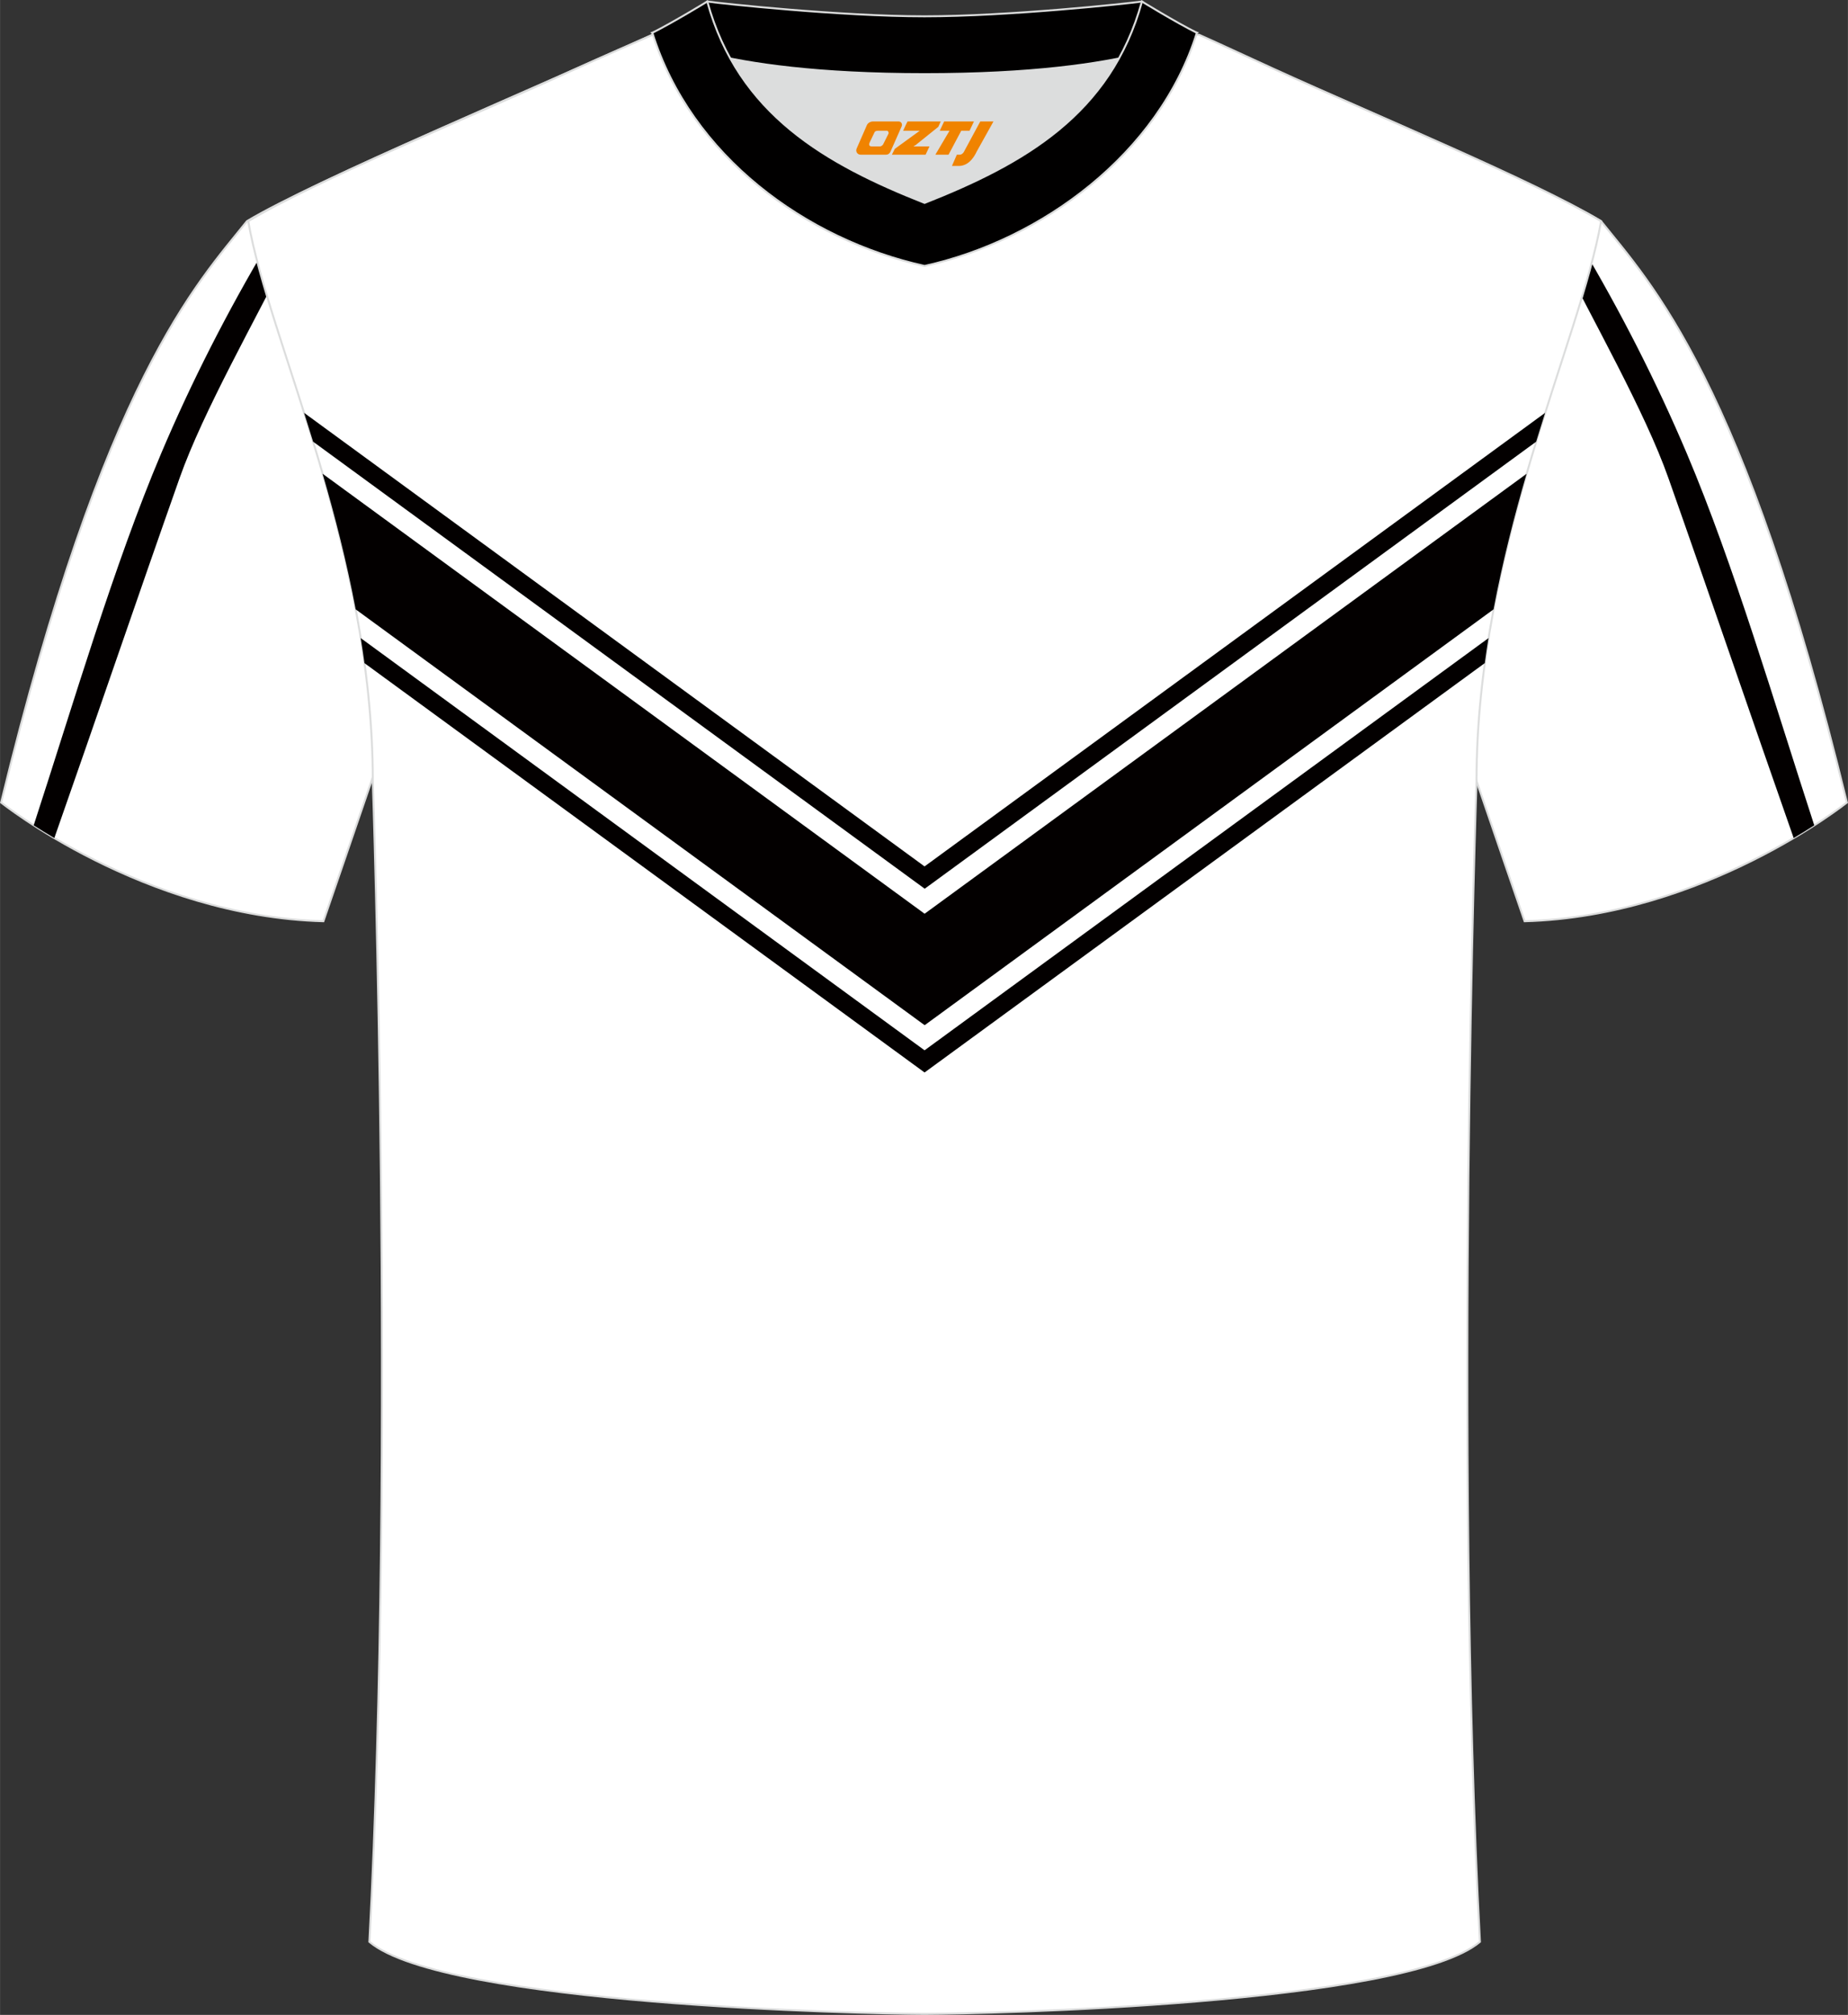
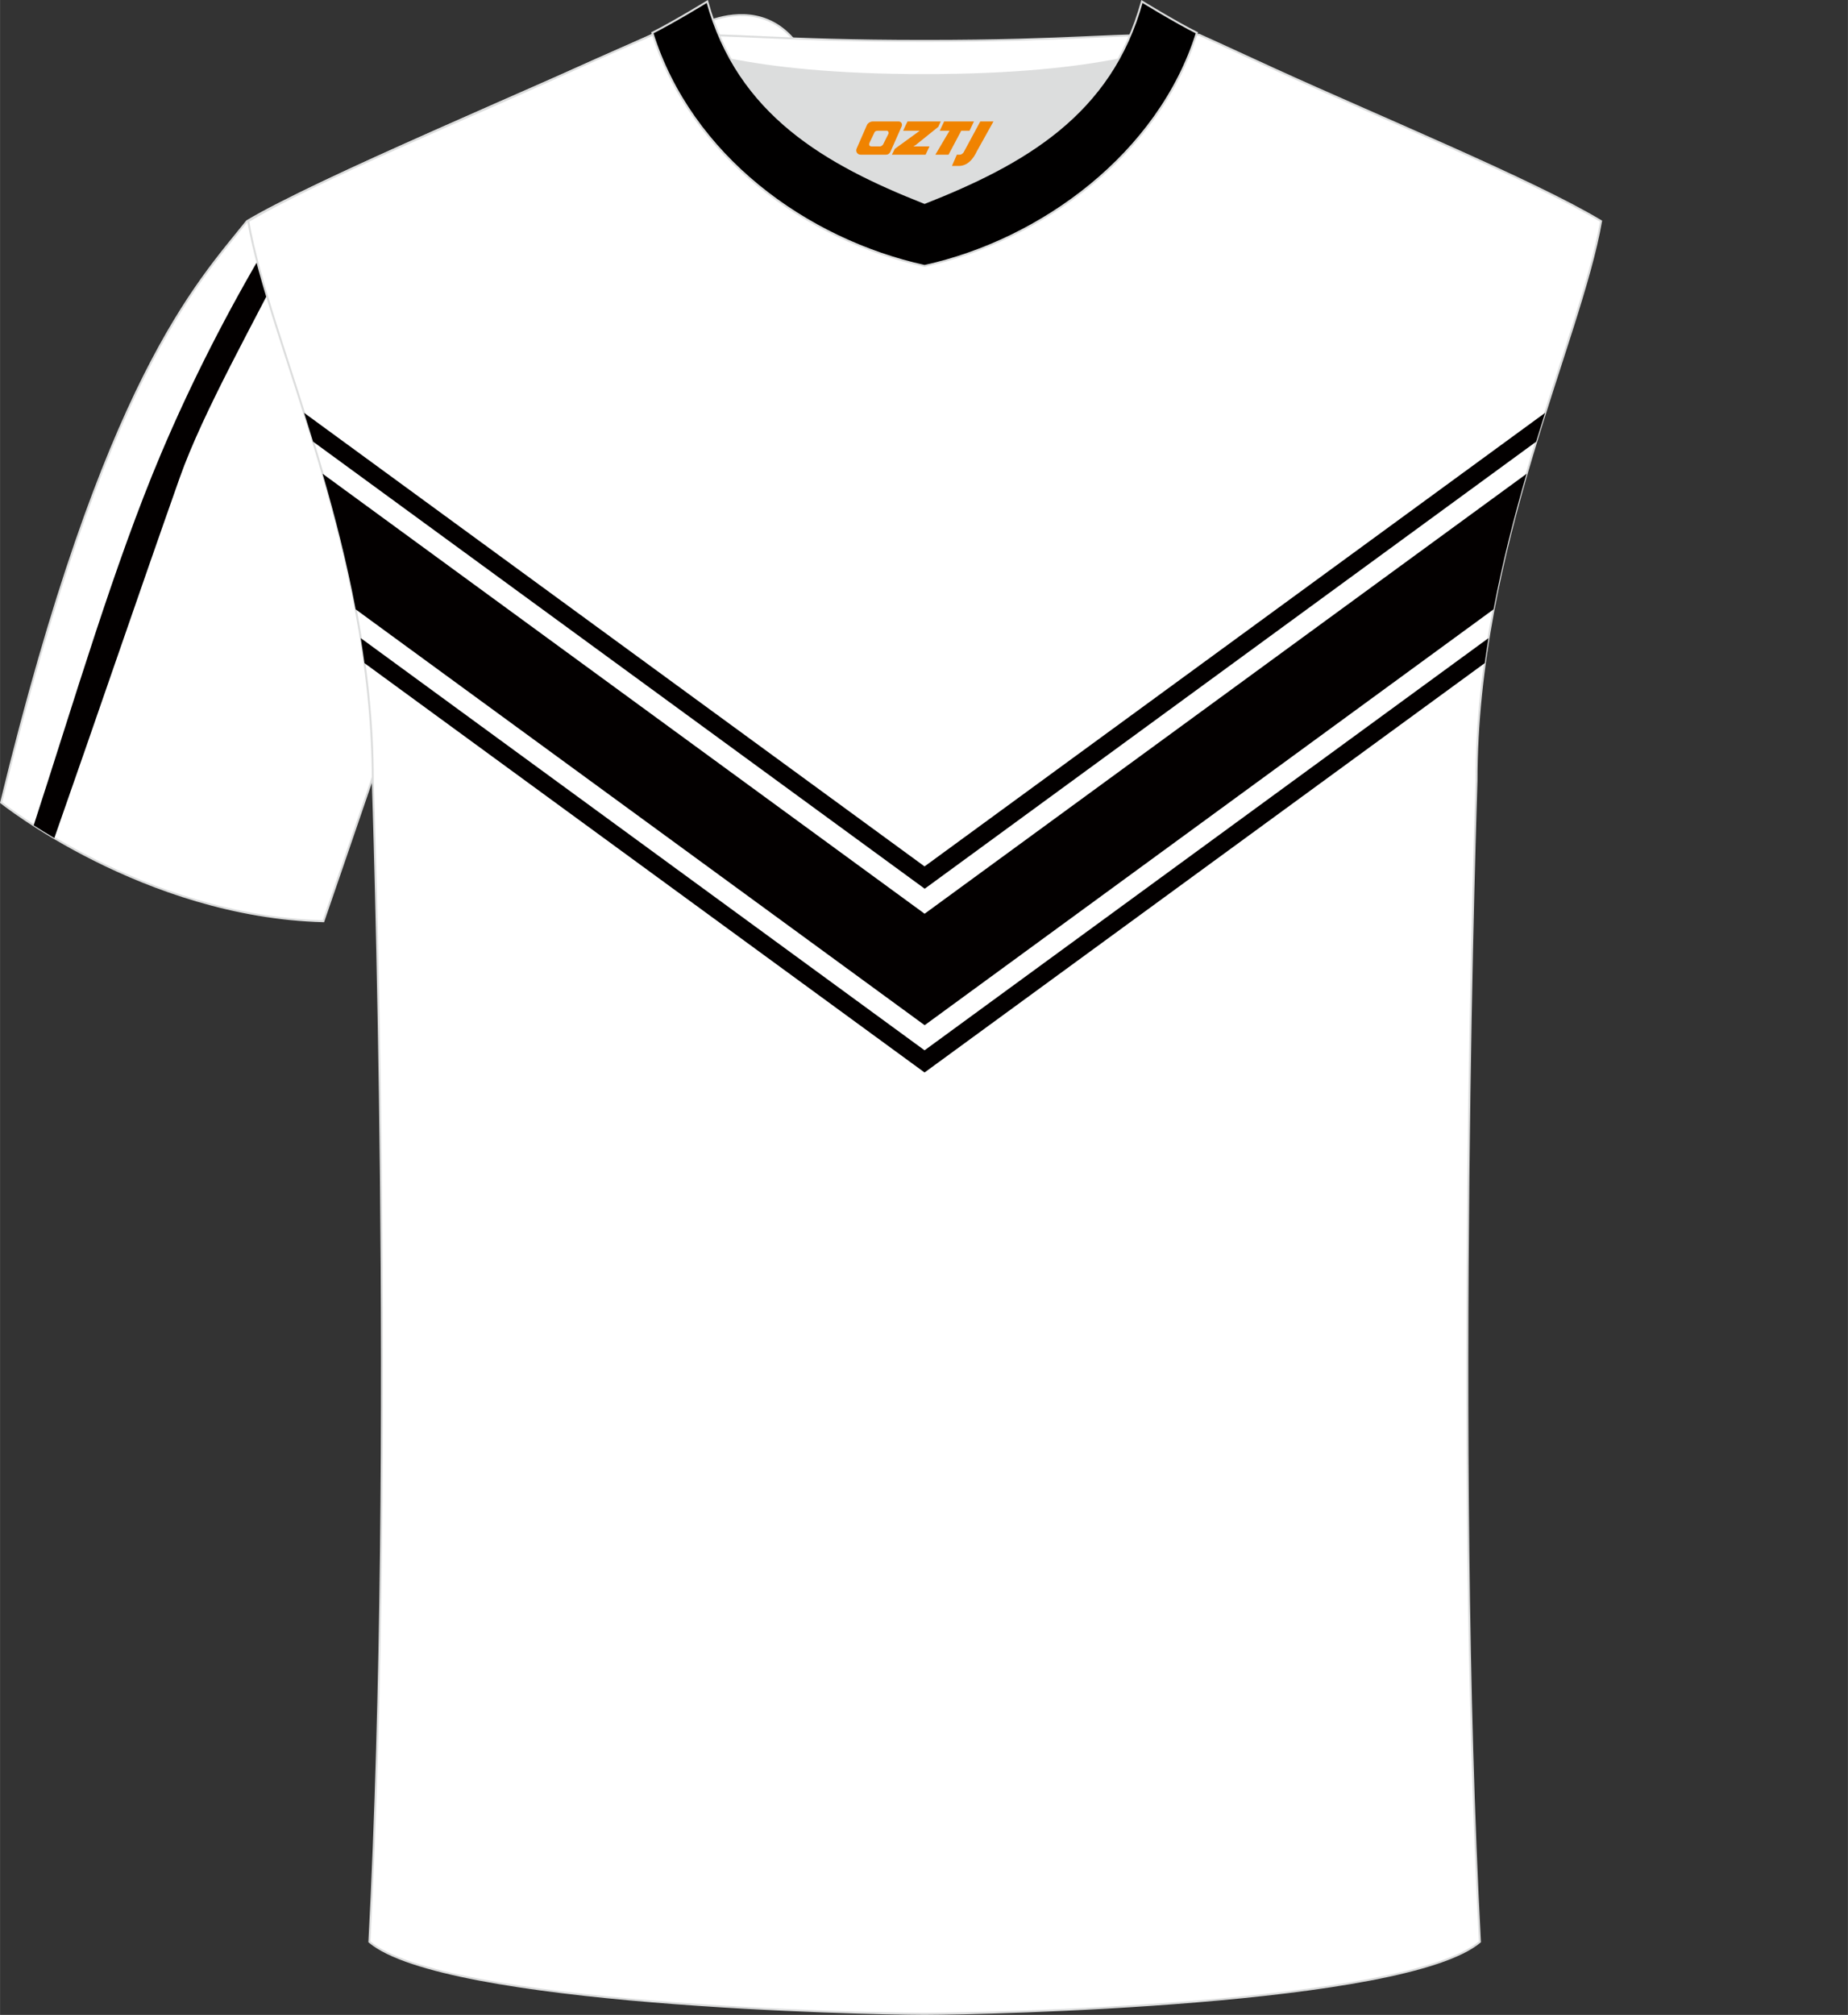
<svg xmlns="http://www.w3.org/2000/svg" version="1.1" id="图层_1" x="0px" y="0px" width="378px" height="412px" viewBox="0 0 378.45 412.51" enable-background="new 0 0 378.45 412.51" xml:space="preserve">
  <rect x="0" y="0" width="378.45" height="412.51" fill="#333333" stroke="none" />
  <path fill-rule="evenodd" clip-rule="evenodd" fill="#FFFFFF" stroke="#DCDDDD" stroke-width="0.4" stroke-miterlimit="22.926" d="  M50.57,45.28C40.37,58.03,21.31,77.58,0.22,164.3c0,0,29.09,23.29,66,24.31c0,0,7.14-20.74,9.86-28.74  c20.51-59.75,9.2-110.43,81.66-146.4c2.59-1.29,7.26-1.87,6.23-3.45c-5.36-8.23-13.15-7.47-17.77-6.02  c-9.61,3.37-3.14-1.18-12.57,3.1C111.77,17.1,64.21,37.05,50.57,45.28z" />
  <path fill-rule="evenodd" clip-rule="evenodd" fill="#030000" d="M11.12,171.57c8.66-24.67,16.91-48.93,25.64-73.66  c4.83-13.71,15.69-32.65,22.42-46.29l-4.35-1.74C46.66,63.6,39.23,78.11,32.98,92.87c-9.62,22.71-17.97,51.21-26.09,76.1  C8.14,169.77,9.56,170.65,11.12,171.57z" />
-   <path fill-rule="evenodd" clip-rule="evenodd" fill="#FFFFFF" stroke="#DCDDDD" stroke-width="0.4" stroke-miterlimit="22.926" d="  M327.88,45.28c10.2,12.75,29.26,32.3,50.35,119.02c0,0-29.09,23.29-66,24.31c0,0-7.14-20.74-9.86-28.74  c-20.51-59.75-9.2-110.43-81.66-146.4c-2.59-1.29-7.26-1.87-6.23-3.45c5.36-8.23,13.15-7.47,17.77-6.02  c9.61,3.37,3.14-1.18,12.57,3.1C266.68,17.1,314.24,37.05,327.88,45.28z" />
-   <path fill-rule="evenodd" clip-rule="evenodd" fill="#030000" d="M367.33,171.57c-8.66-24.67-16.91-48.93-25.64-73.66  c-4.83-13.71-15.69-32.65-22.42-46.29l4.35-1.74c8.17,13.73,15.59,28.23,21.84,42.99c9.62,22.71,17.97,51.21,26.09,76.1  C370.3,169.77,368.89,170.65,367.33,171.57z" />
  <path fill-rule="evenodd" clip-rule="evenodd" fill="#FFFFFF" stroke="#DCDDDD" stroke-width="0.4" stroke-miterlimit="22.926" d="  M189.6,412.31h-0.5c-11.9-0.03-98.15-1.86-113.46-14.76c5.36-101,0.7-237.67,0.7-237.67c0-47.62-21.24-89.93-25.51-114.6  c13.63-8.23,45.29-21.24,67.16-31.23c5.55-2.52,11.68-5.18,15.66-6.93c17.52-0.32,25.35,1.25,55.55,1.25h0.31  c30.21,0,38.53-1.57,56.06-1.25c3.98,1.76,9.61,4.41,15.16,6.93c21.87,9.98,53.52,23,67.16,31.23  c-4.27,24.67-25.51,66.98-25.51,114.6c0,0-4.66,136.67,0.7,237.67C287.76,410.45,201.51,412.28,189.6,412.31z" />
  <path fill-rule="evenodd" clip-rule="evenodd" fill="#030000" d="M305.87,124.75l-116.51,85.14L72.83,124.75  c-1.83-9.71-4.22-19-6.77-27.76l123.29,90.08L312.63,97C310.09,105.76,307.7,115.05,305.87,124.75L305.87,124.75z M74.63,135.76  l114.71,83.81l114.73-83.81c0.23-1.72,0.49-3.42,0.76-5.12l-115.49,84.39L73.87,130.64C74.14,132.34,74.4,134.04,74.63,135.76  L74.63,135.76z M64.11,90.42l122.13,89.24l3.13,2.29l125.22-91.52c0.61-2,1.23-3.98,1.84-5.91l-127.09,92.86l-0.03-0.02L62.27,84.52  C62.88,86.45,63.5,88.42,64.11,90.42z" />
  <g>
    <path fill-rule="evenodd" clip-rule="evenodd" fill="#DCDDDD" d="M149.56,11.98c8.42,15.14,23.31,23.06,39.79,29.56   c16.5-6.51,31.38-14.41,39.79-29.57c-8.62,1.72-21.38,3.2-39.79,3.2C170.94,15.18,158.18,13.7,149.56,11.98z" />
-     <path fill-rule="evenodd" clip-rule="evenodd" fill="#010000" stroke="#DCDDDD" stroke-width="0.4" stroke-miterlimit="22.926" d="   M189.35,3.34c-17.22,0-41.64-2.62-44.51-3.03c0,0-5.51,4.62-11.25,6.41c0,0,11.74,8.46,55.76,8.46s55.76-8.46,55.76-8.46   c-5.74-1.78-11.25-6.41-11.25-6.41C230.98,0.72,206.57,3.34,189.35,3.34z" />
    <path fill-rule="evenodd" clip-rule="evenodd" fill="#010000" stroke="#DCDDDD" stroke-width="0.4" stroke-miterlimit="22.926" d="   M189.35,54.45c23.88-5.26,47.99-22.9,55.76-47.73c-4.42-2.21-11.25-6.41-11.25-6.41c-6.38,23.12-24.22,33.22-44.51,41.23   c-20.26-8-38.14-18.14-44.51-41.23c0,0-6.84,4.19-11.25,6.41C141.47,31.93,165.08,49.1,189.35,54.45z" />
  </g>
  <g>
    <path fill="#F08300" d="M200.75,24.87l-3.4,6.3c-0.2,0.3-0.5,0.5-0.8,0.5h-0.6l-1,2.3h1.2c2,0.1,3.2-1.5,3.9-3L203.45,24.87h-2.5L200.75,24.87z" />
    <polygon fill="#F08300" points="193.55,24.87 ,199.45,24.87 ,198.55,26.77 ,196.85,26.77 ,194.25,31.67 ,191.55,31.67 ,194.45,26.77 ,192.45,26.77 ,193.35,24.87" />
    <polygon fill="#F08300" points="187.55,29.97 ,187.05,29.97 ,187.55,29.67 ,192.15,25.97 ,192.65,24.87 ,185.85,24.87 ,185.55,25.47 ,184.95,26.77 ,187.75,26.77 ,188.35,26.77 ,183.25,30.47    ,182.65,31.67 ,189.25,31.67 ,189.55,31.67 ,190.35,29.97" />
    <path fill="#F08300" d="M184.05,24.87H178.75C178.25,24.87,177.75,25.17,177.55,25.57L175.45,30.37C175.15,30.97,175.55,31.67,176.25,31.67h5.2c0.4,0,0.7-0.2,0.9-0.6L184.65,25.87C184.85,25.37,184.55,24.87,184.05,24.87z M181.95,27.37L180.85,29.57C180.65,29.87,180.35,29.97,180.25,29.97l-1.8,0C178.25,29.97,177.85,29.87,178.05,29.27l1-2.1c0.1-0.3,0.4-0.4,0.7-0.4h1.9   C181.85,26.77,182.05,27.07,181.95,27.37z" />
  </g>
</svg>